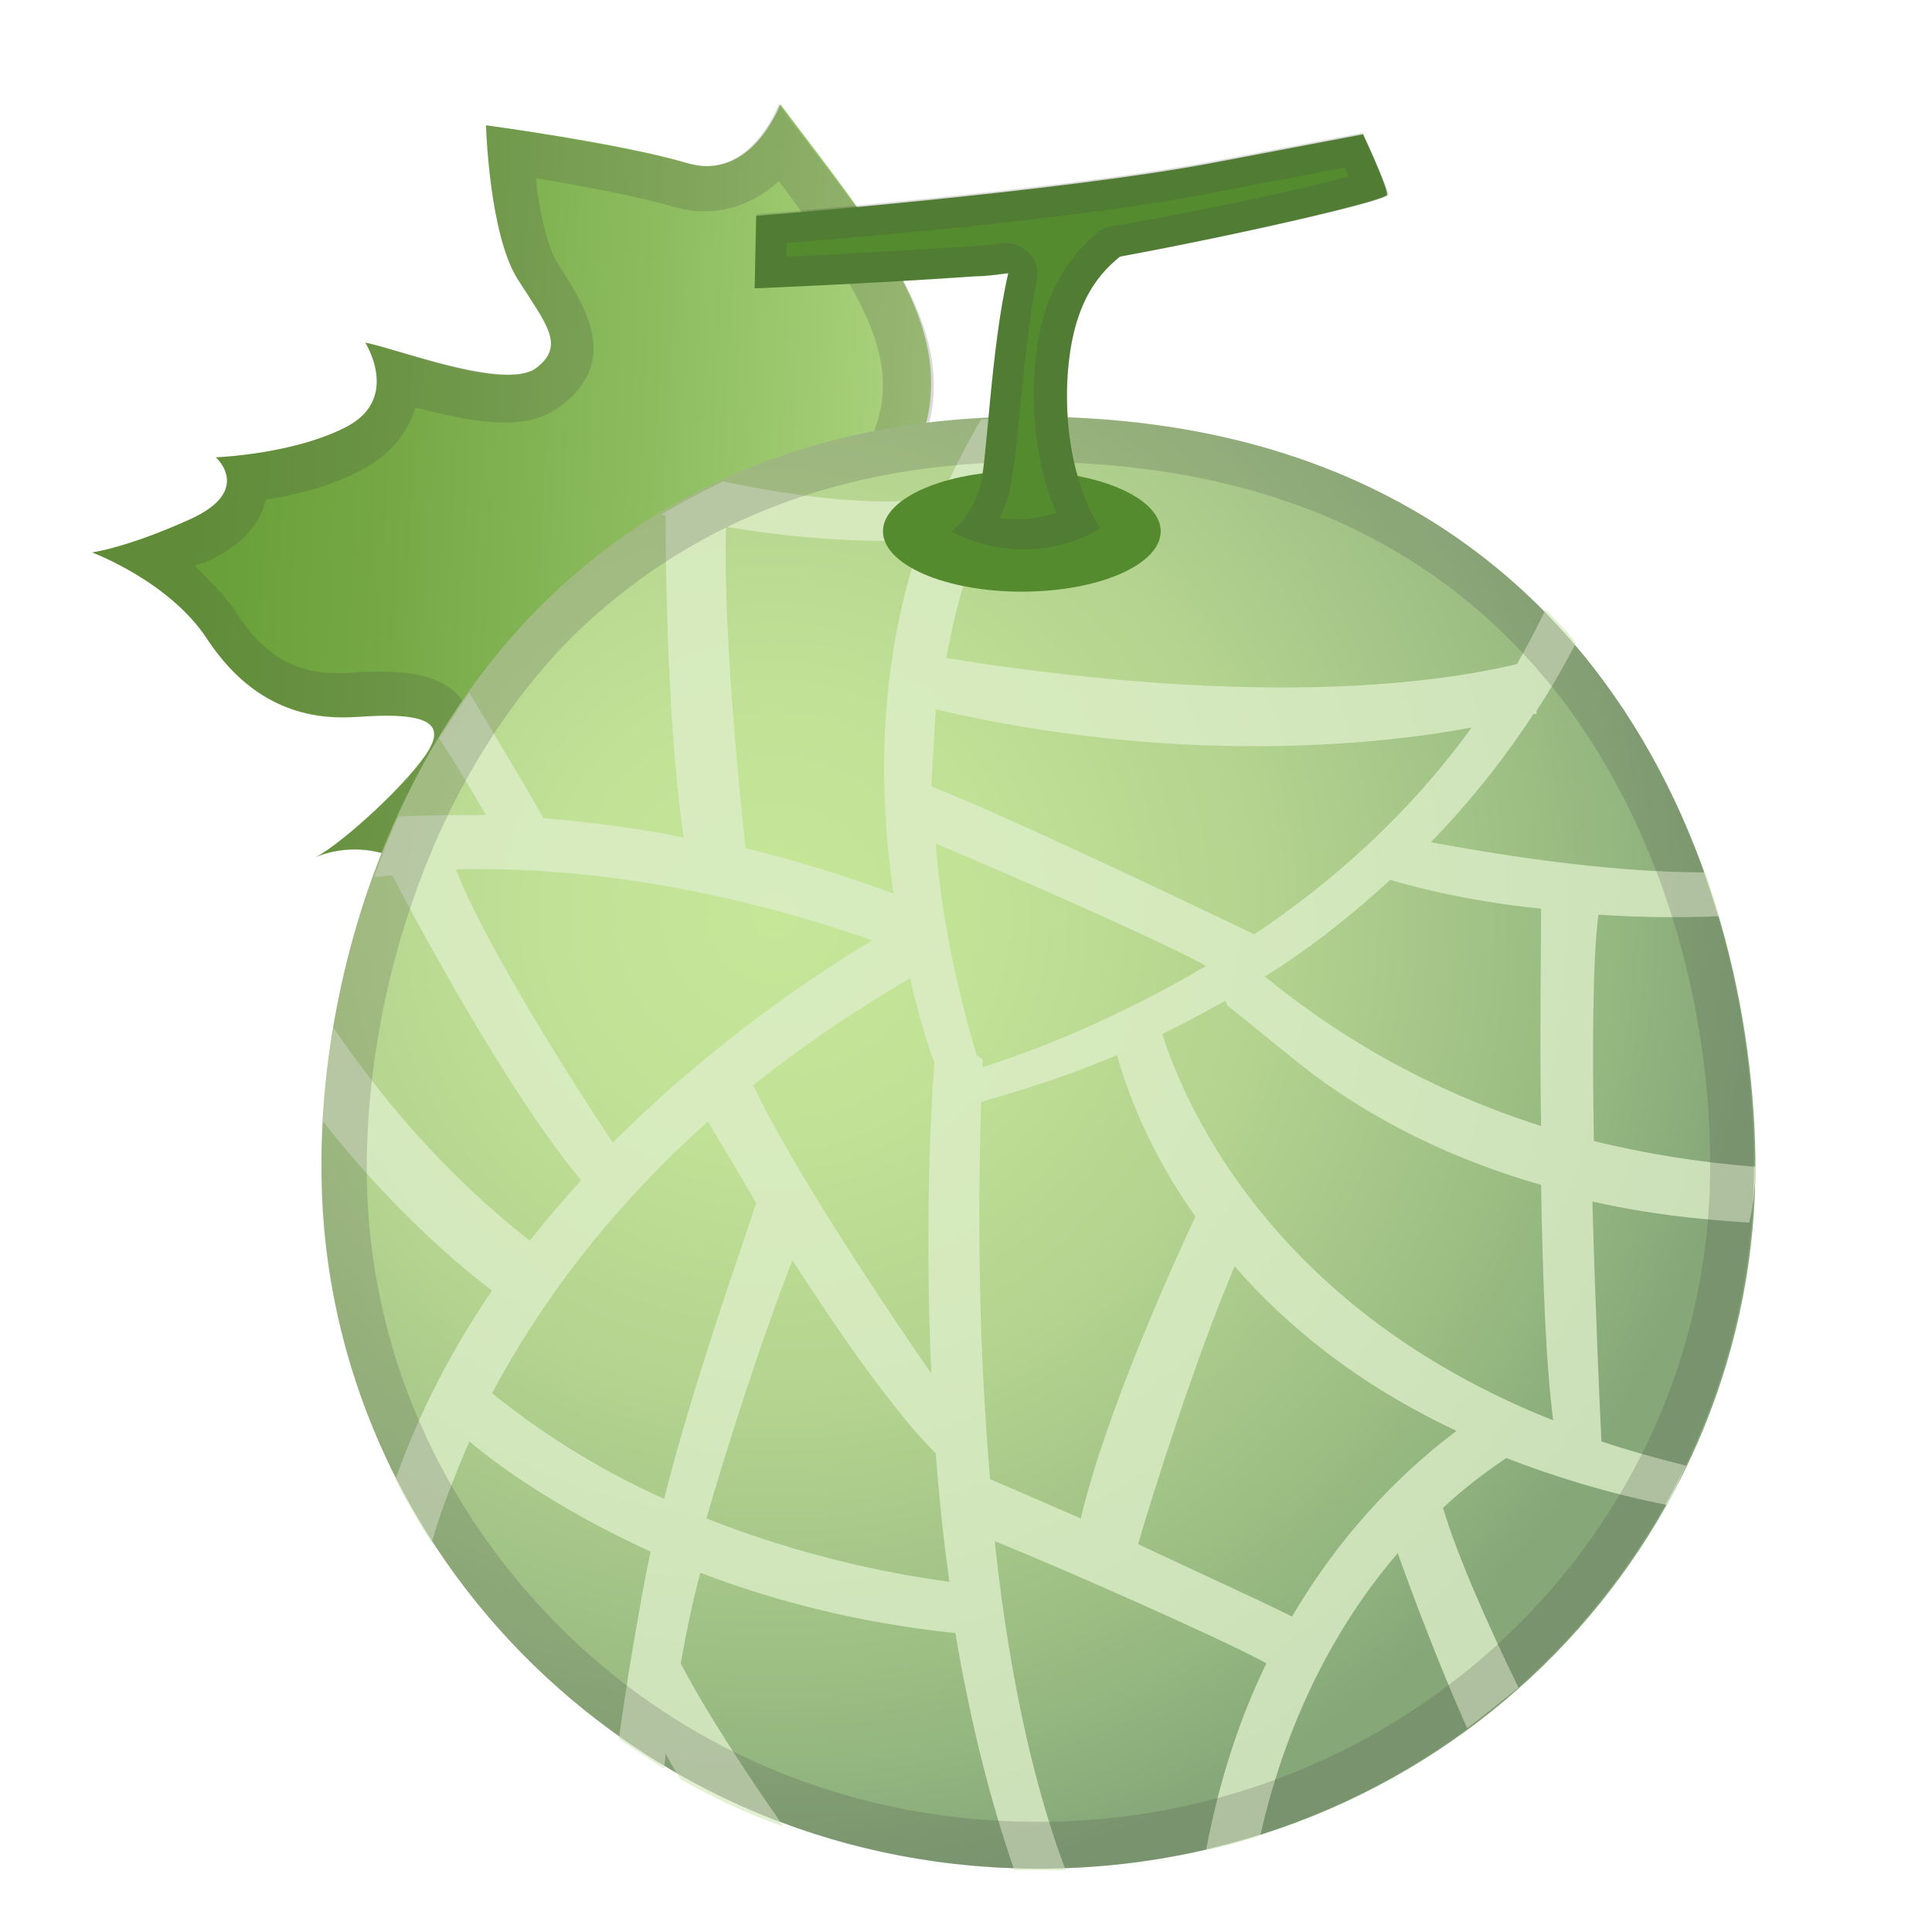
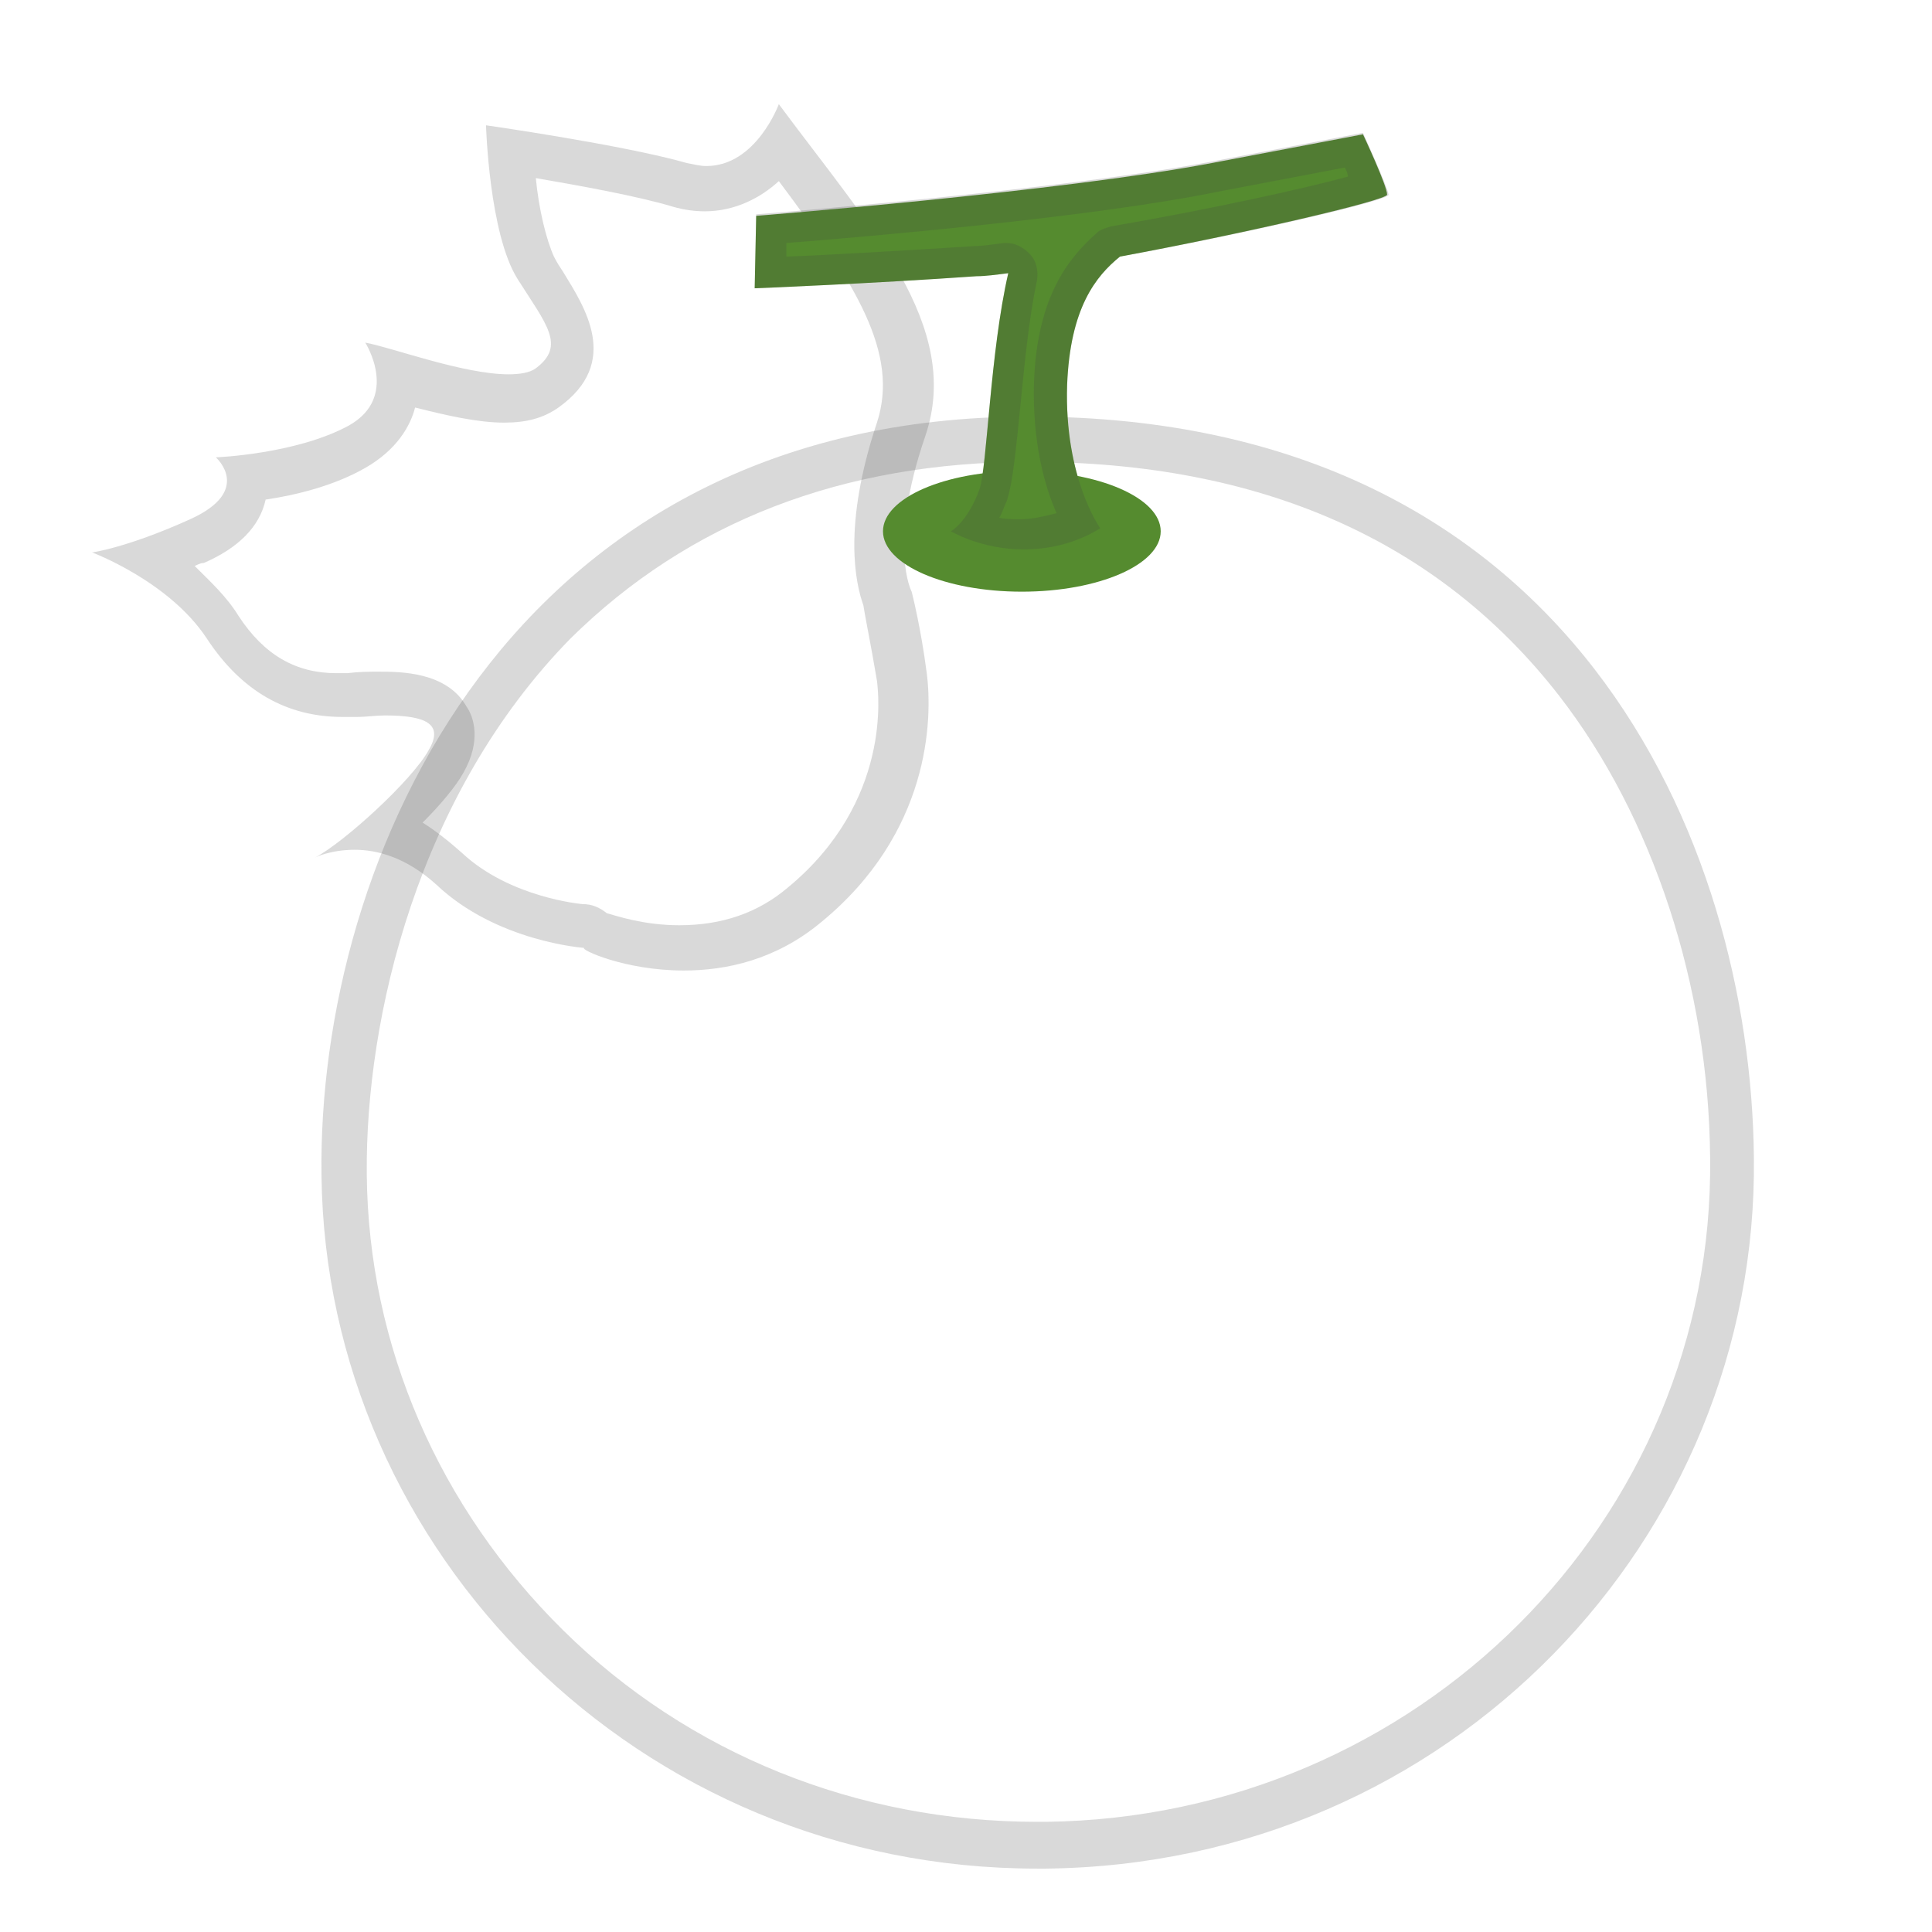
<svg xmlns="http://www.w3.org/2000/svg" enable-background="new 0 0 128 128" viewBox="0 0 128 128">
  <linearGradient id="b" x1="35.4" x2="91.322" y1="716.52" y2="716.52" gradientTransform="matrix(.999 .051 -.051 .999 7.425 -683.98)" gradientUnits="userSpaceOnUse">
    <stop stop-color="#689F38" offset=".123" />
    <stop stop-color="#73A743" offset=".322" />
    <stop stop-color="#8EBD60" offset=".668" />
    <stop stop-color="#AED581" offset=".993" />
  </linearGradient>
-   <path d="m60.2 39.2s-1.6-3 0.9-10.3-3.4-14-9.4-22c0 0-1.9 5.2-6.2 3.9s-13.3-2.5-13.3-2.5 0.2 7.2 2.1 10.2 3.2 4.4 1.2 5.9c-2.1 1.5-9.2-1.3-11.3-1.7 0 0 2.3 3.6-1.1 5.5-3.5 1.9-8.8 2.1-8.8 2.1s2.5 2.2-1.7 4.1-6.5 2.2-6.5 2.2 5.1 1.9 7.6 5.7 5.8 5.5 9.9 5.2c4.2-0.3 6 0.2 4.8 2.2s-5.6 6.1-7.5 7.1c0 0 4-2 7.9 1.8s9.8 4.2 9.8 4.2c-0.5 0.1 8.6 4.2 15.7-1.7s7.4-13.4 7-16.5-1.1-5.4-1.1-5.4z" fill="url(#b)" />
  <g opacity=".2">
    <path d="m35.5 11.8c2.9 0.5 6.8 1.2 9.1 1.9 0.7 0.2 1.4 0.3 2.1 0.3 2 0 3.7-0.9 4.9-2 5.1 6.8 8 11.4 6.5 16-2.3 6.9-1.4 10.7-0.9 12.1 0.1 0.7 0.5 2.6 0.9 5 0.1 0.8 1 8-5.9 13.7-2 1.7-4.4 2.5-7.2 2.5-2.3 0-4.1-0.6-4.8-0.8-0.5-0.4-1-0.6-1.6-0.6 0 0-4.8-0.4-8-3.4-0.9-0.8-1.8-1.5-2.6-2 1.2-1.2 2.2-2.4 2.7-3.3 1.2-2.1 0.7-3.7 0.2-4.4-1.3-2.3-4.4-2.3-5.8-2.3-0.6 0-1.3 0-2.1 0.1h-0.7c-2.7 0-4.8-1.2-6.5-3.8-0.8-1.3-1.9-2.3-2.9-3.3 0.2-0.1 0.4-0.2 0.6-0.2 2.3-1 3.7-2.4 4.1-4.2 2-0.3 4.5-0.9 6.6-2.1s3-2.8 3.3-4c2 0.5 4.1 1 5.9 1 1.5 0 2.6-0.3 3.6-1 4.2-3 1.7-6.7 0.3-9-0.2-0.3-0.4-0.6-0.6-1-0.5-1.1-1-3.1-1.2-5.2m16.1-4.9s-1.5 4.1-4.8 4.1c-0.4 0-0.8-0.1-1.3-0.2-4.2-1.2-13.3-2.5-13.3-2.5s0.2 7.2 2.1 10.2 3.2 4.4 1.2 5.9c-0.4 0.3-1.1 0.4-1.8 0.4-3 0-7.8-1.8-9.5-2.1 0 0 2.3 3.6-1.1 5.5-3.5 1.9-8.8 2.1-8.8 2.1s2.5 2.2-1.7 4.1-6.5 2.2-6.5 2.2 5.1 1.9 7.6 5.7c2.3 3.5 5.3 5.2 9 5.2h0.9c0.7 0 1.3-0.1 1.9-0.1 2.8 0 3.9 0.6 2.9 2.3-1.1 2-5.6 6.1-7.5 7.1 0 0 1-0.5 2.6-0.5 1.5 0 3.4 0.5 5.4 2.3 4 3.8 9.8 4.2 9.8 4.2-0.3 0.1 2.7 1.5 6.6 1.5 2.8 0 6.1-0.7 9.1-3.2 7.2-5.9 7.4-13.4 7-16.5s-1-5.4-1-5.4-1.6-3 0.9-10.3-3.7-13.9-9.7-22z" fill="#424242" />
  </g>
  <radialGradient id="a" cx="51.322" cy="773.28" r="64.953" gradientTransform="translate(0 -712.61)" gradientUnits="userSpaceOnUse">
    <stop stop-color="#C6E698" offset="0" />
    <stop stop-color="#C1E196" offset=".231" />
    <stop stop-color="#B3D38F" offset=".503" />
    <stop stop-color="#9BBD83" offset=".793" />
    <stop stop-color="#86A879" offset="1" />
  </radialGradient>
-   <path d="m68.2 27.6c-34.4 0-47.2 29.3-46.9 50.3 0.3 25.1 21.3 46.2 48.1 45.9s47.2-21.9 46.9-47.1c-0.3-20.9-12.1-49.1-48.1-49.1z" fill="url(#a)" />
-   <path d="m116.3 77.3c-3.9-0.3-7.4-0.9-10.7-1.7-0.1-6-0.1-11.9 0.3-15 3 0.2 5.7 0.2 8 0.1-0.3-1-0.6-1.9-0.9-2.9-6.9 0-14.4-1.3-18.2-2 2.9-3 5.1-5.9 6.8-8.5h0.2v-0.2c1.1-1.7 2-3.3 2.6-4.5-0.6-0.8-1.3-1.5-2-2.2-0.6 1.2-1.2 2.4-1.9 3.6-13.6 3.2-31.6 0.6-37.8-0.4 1.2-6.8 3.7-12.1 6.2-15.9h-0.5c-1.2 0-2.3 0-3.4 0.1-0.9 1.5-1.8 3.3-2.7 5.2-4.4 0.6-9.6-0.1-14.4-1.1-1.4 0.7-2.8 1.4-4.1 2.2 0.1 0 0.2 0 0.3 0.1 0 1.2 0 13.3 1.2 21.3-2.8-0.6-6-1-9.3-1.3-1.1-2-3-5.1-4.9-8.3-0.7 1-1.3 2-2 3 1.2 1.9 2.3 3.7 3.1 5.1-1.9 0-3.9 0-5.8 0.1-0.6 1.3-1.1 2.6-1.6 4 0.4 0 0.8-0.1 1.2-0.1 1.6 3.1 7.6 14.3 12.5 20.2-1.1 1.2-2.3 2.6-3.4 4-5.6-4.4-9.8-9.4-13-14.1-0.4 2.1-0.6 4.2-0.7 6.2 4.4 5.6 8.9 9.5 11.2 11.2-2.6 3.8-4.8 8-6.4 12.5 0.7 1.4 1.5 2.8 2.4 4.2 0.6-2.1 1.5-4.4 2.5-6.7 2 1.7 6.1 4.6 12 7.3-0.3 1.4-1.3 6.6-2.1 12.4 1 0.7 2 1.3 3 2 0-0.3 0.1-0.7 0.1-1 0.3 0.5 0.6 1.1 1 1.7 2.2 1.2 4.4 2.3 6.8 3.1-2.5-3.6-5.2-7.7-6.8-10.8 0.4-2.2 0.8-4.2 1.3-6 4.7 1.8 10.3 3.3 16.9 4 0.9 5.4 2.2 10.8 3.9 15.7h2 1.4c-1.7-4.5-3.6-11.5-4.7-21.8 4.7 1.9 15.3 6.6 18 8.1-1.7 3.5-3.1 7.6-4 12.4 1.2-0.3 2.5-0.6 3.6-1 1.9-8.4 5.5-14.5 9.1-18.7 0.9 2.5 2.6 7.1 4.6 11.6 1.2-0.9 2.3-1.8 3.4-2.7-2-4.1-4-8.6-5-11.9 1.5-1.4 3-2.5 4.2-3.3 3.1 1.2 6.6 2.3 10.6 3.1 0.5-0.8 0.9-1.7 1.3-2.6-2-0.5-3.8-1-5.6-1.6-0.1-1.9-0.4-8.7-0.6-15.9 3.5 0.8 7 1.2 10.4 1.4 0.3-1.4 0.4-2.5 0.4-3.7zm-14.2-17.1c0 3-0.1 8.5 0 14.4-8.5-2.7-14.5-6.8-18.3-9.9 3.2-2 5.9-4.2 8.3-6.4 3.5 1 6.9 1.6 10 1.9zm-40.1-13.2c15.9 3.7 29.1 2.4 35.5 1.2-4.2 5.8-9.3 10.3-14.4 13.7-2.1-1-15.6-7.5-21.4-9.8 0.1-1.8 0.2-3.5 0.3-5.1zm-0.3 44c-2.5-3.6-9.1-13.4-11.8-19.1 3-2.4 6.5-4.8 10.4-7.1 0.4 1.8 0.9 3.7 1.6 5.6-0.3 3.9-0.6 11.6-0.2 20.6zm-13.6-56.1c5.9 1 10.5 1 12.9 0.9-2.1 6.1-3.2 13.9-1.8 23.4-1.9-0.7-5.3-1.9-9.8-3-0.5-4.4-1.5-15-1.3-21.3zm-17.9 22.7c7.9-0.2 17.2 1.1 27.6 4.7-3.2 1.9-10.3 6.5-17.2 13.4-2.4-3.6-8.3-12.8-10.4-18.1zm13.8 41.7c-3.8-1.7-7.7-4-11.4-7 3.1-5.8 7.6-12 14.3-18 0.6 1 1.8 3 3.2 5.4-0.8 2.5-4.2 12-6.1 19.6zm2.8 1.3c1.1-3.8 3.5-11.5 5.7-17.1 3.1 4.8 6.7 10 9.5 12.8 0.2 2.8 0.5 5.6 0.9 8.5-1.3-0.2-8-1-16.1-4.2zm15.2-44.7c5.1 2.1 15.9 6.9 17.9 8.1-6.1 3.6-11.6 5.7-14.8 6.7v-0.5l-0.4-0.3c-1.5-5.1-2.4-9.8-2.7-14zm3.6 42.1c-0.6-6.9-0.9-15.2-0.6-25 3.2-0.9 6.2-1.9 9-3.1 0.6 2.1 2 6.2 5.2 10.7-1.5 3.2-5.9 12.9-7.6 20-2.5-1.1-4.6-2-6-2.6zm20 9.1c-2.4-1.2-6.4-3-10.2-4.8 1-3.4 3.8-12.3 6.4-18.4 3.4 3.9 8.1 7.8 14.7 10.9-2.8 2.1-7.2 6-10.9 12.3zm-8.6-38.6c1.5-0.7 2.9-1.5 4.2-2.2l0.1 0.3 4.7 3.8c4.9 3.9 10.5 6.5 16.1 8.1 0.1 5.9 0.3 11.7 0.8 15.6-18.4-7.3-24.3-20.6-25.9-25.6z" enable-background="new" fill="#DCEDC8" opacity=".8" />
  <ellipse cx="67.7" cy="35.2" rx="9.2" ry="4" fill="#558B2F" />
  <g opacity=".2">
    <path d="m68.2 30.6c15.3 0 27.1 5.2 35.1 15.5 6.2 8 9.9 19.2 10 30.6 0.3 24-19.4 43.7-44 44h-0.6c-11.9 0-23.1-4.5-31.4-12.7-8.2-8.1-12.9-18.8-13-30.2-0.1-10.4 3.4-25.2 13.5-35.5 7.8-7.7 18-11.7 30.4-11.7m0-3c-34.4 0-47.2 29.3-46.9 50.3 0.3 24.9 21 45.9 47.4 45.9h0.6c26.8-0.3 47.2-21.9 46.9-47.1-0.2-20.9-12-49.1-48-49.1z" fill="#424242" />
  </g>
  <path d="m91.9 12.9c0-0.6-1.6-4-1.6-4s0 0-10 1.9-30.2 3.5-30.2 3.5l-0.1 4.8s7.6-0.3 14.7-0.8c0.6 0 1.3-0.1 2.1-0.2-1.2 5.2-1.4 12.8-1.9 14.3-0.8 2.2-1.9 2.8-1.9 2.8s4.7 2.8 9.9-0.2c0 0-2.4-3.3-2.2-9.5 0.2-5.1 1.9-7.2 3.5-8.5 8.1-1.5 17.6-3.7 17.7-4.1z" fill="#558B2F" />
  <g opacity=".2">
    <path d="m89.1 11.1c0.1 0.2 0.2 0.4 0.2 0.6-2.9 0.8-9.3 2.2-15.7 3.3-0.3 0.1-0.7 0.2-0.9 0.4-1.8 1.6-4 4.1-4.2 10-0.1 3.9 0.7 6.8 1.5 8.6-0.8 0.2-1.6 0.4-2.4 0.4-0.5 0-1 0-1.4-0.1 0.2-0.3 0.3-0.7 0.5-1.1 0.3-0.9 0.5-2.3 0.8-5.3 0.3-2.9 0.6-6.5 1.2-9.3 0.1-0.6 0-1.3-0.5-1.8-0.4-0.4-0.9-0.7-1.5-0.7h-0.2c-0.8 0.1-1.4 0.2-1.9 0.2-4.7 0.3-9.8 0.6-12.5 0.7v-0.9c5.2-0.4 20.3-1.7 28.6-3.4l8.4-1.6m1.2-2.3-10 1.9c-10 1.9-30.2 3.5-30.2 3.5l-0.1 4.9s7.6-0.3 14.7-0.8c0.6 0 1.3-0.1 2.1-0.2-1.2 5.2-1.4 12.8-1.9 14.3-0.8 2.2-1.9 2.8-1.9 2.8s2 1.2 4.8 1.2c1.5 0 3.3-0.3 5.1-1.4 0 0-2.4-3.3-2.2-9.5 0.2-5.1 1.9-7.2 3.5-8.5 8.2-1.5 17.8-3.7 17.8-4.1-0.1-0.6-1.7-4.1-1.7-4.1z" fill="#424242" />
  </g>
</svg>